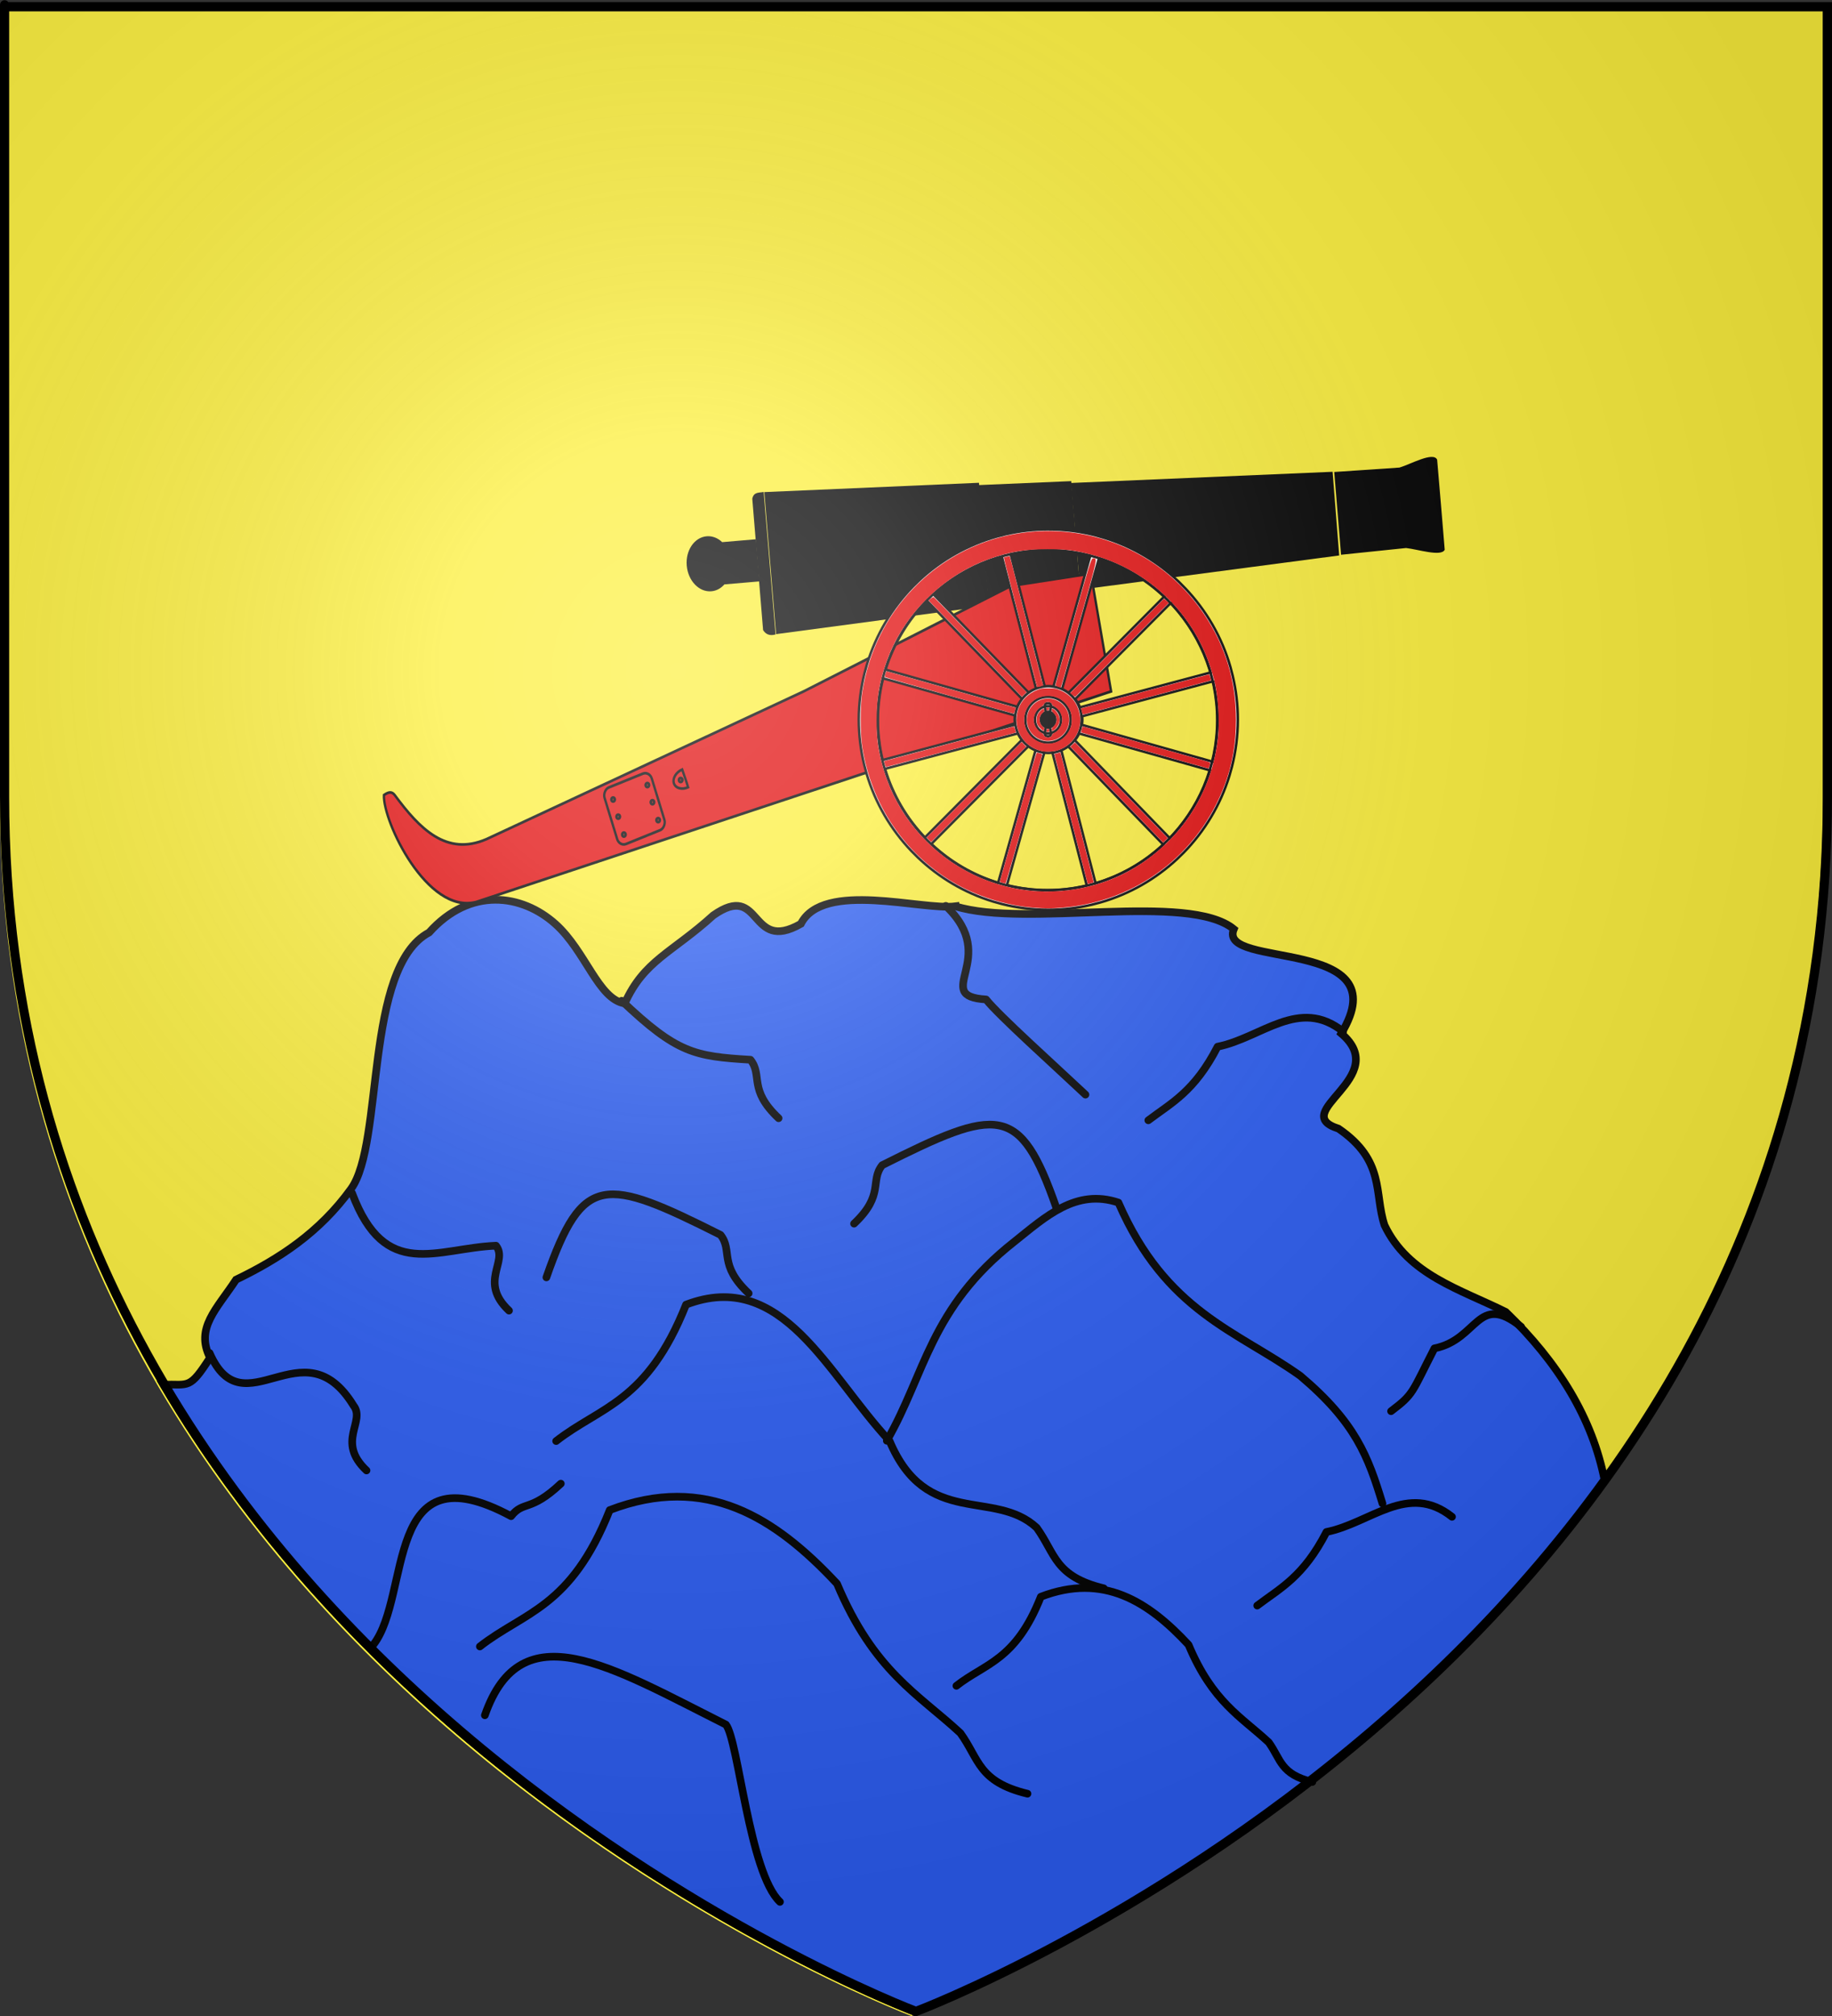
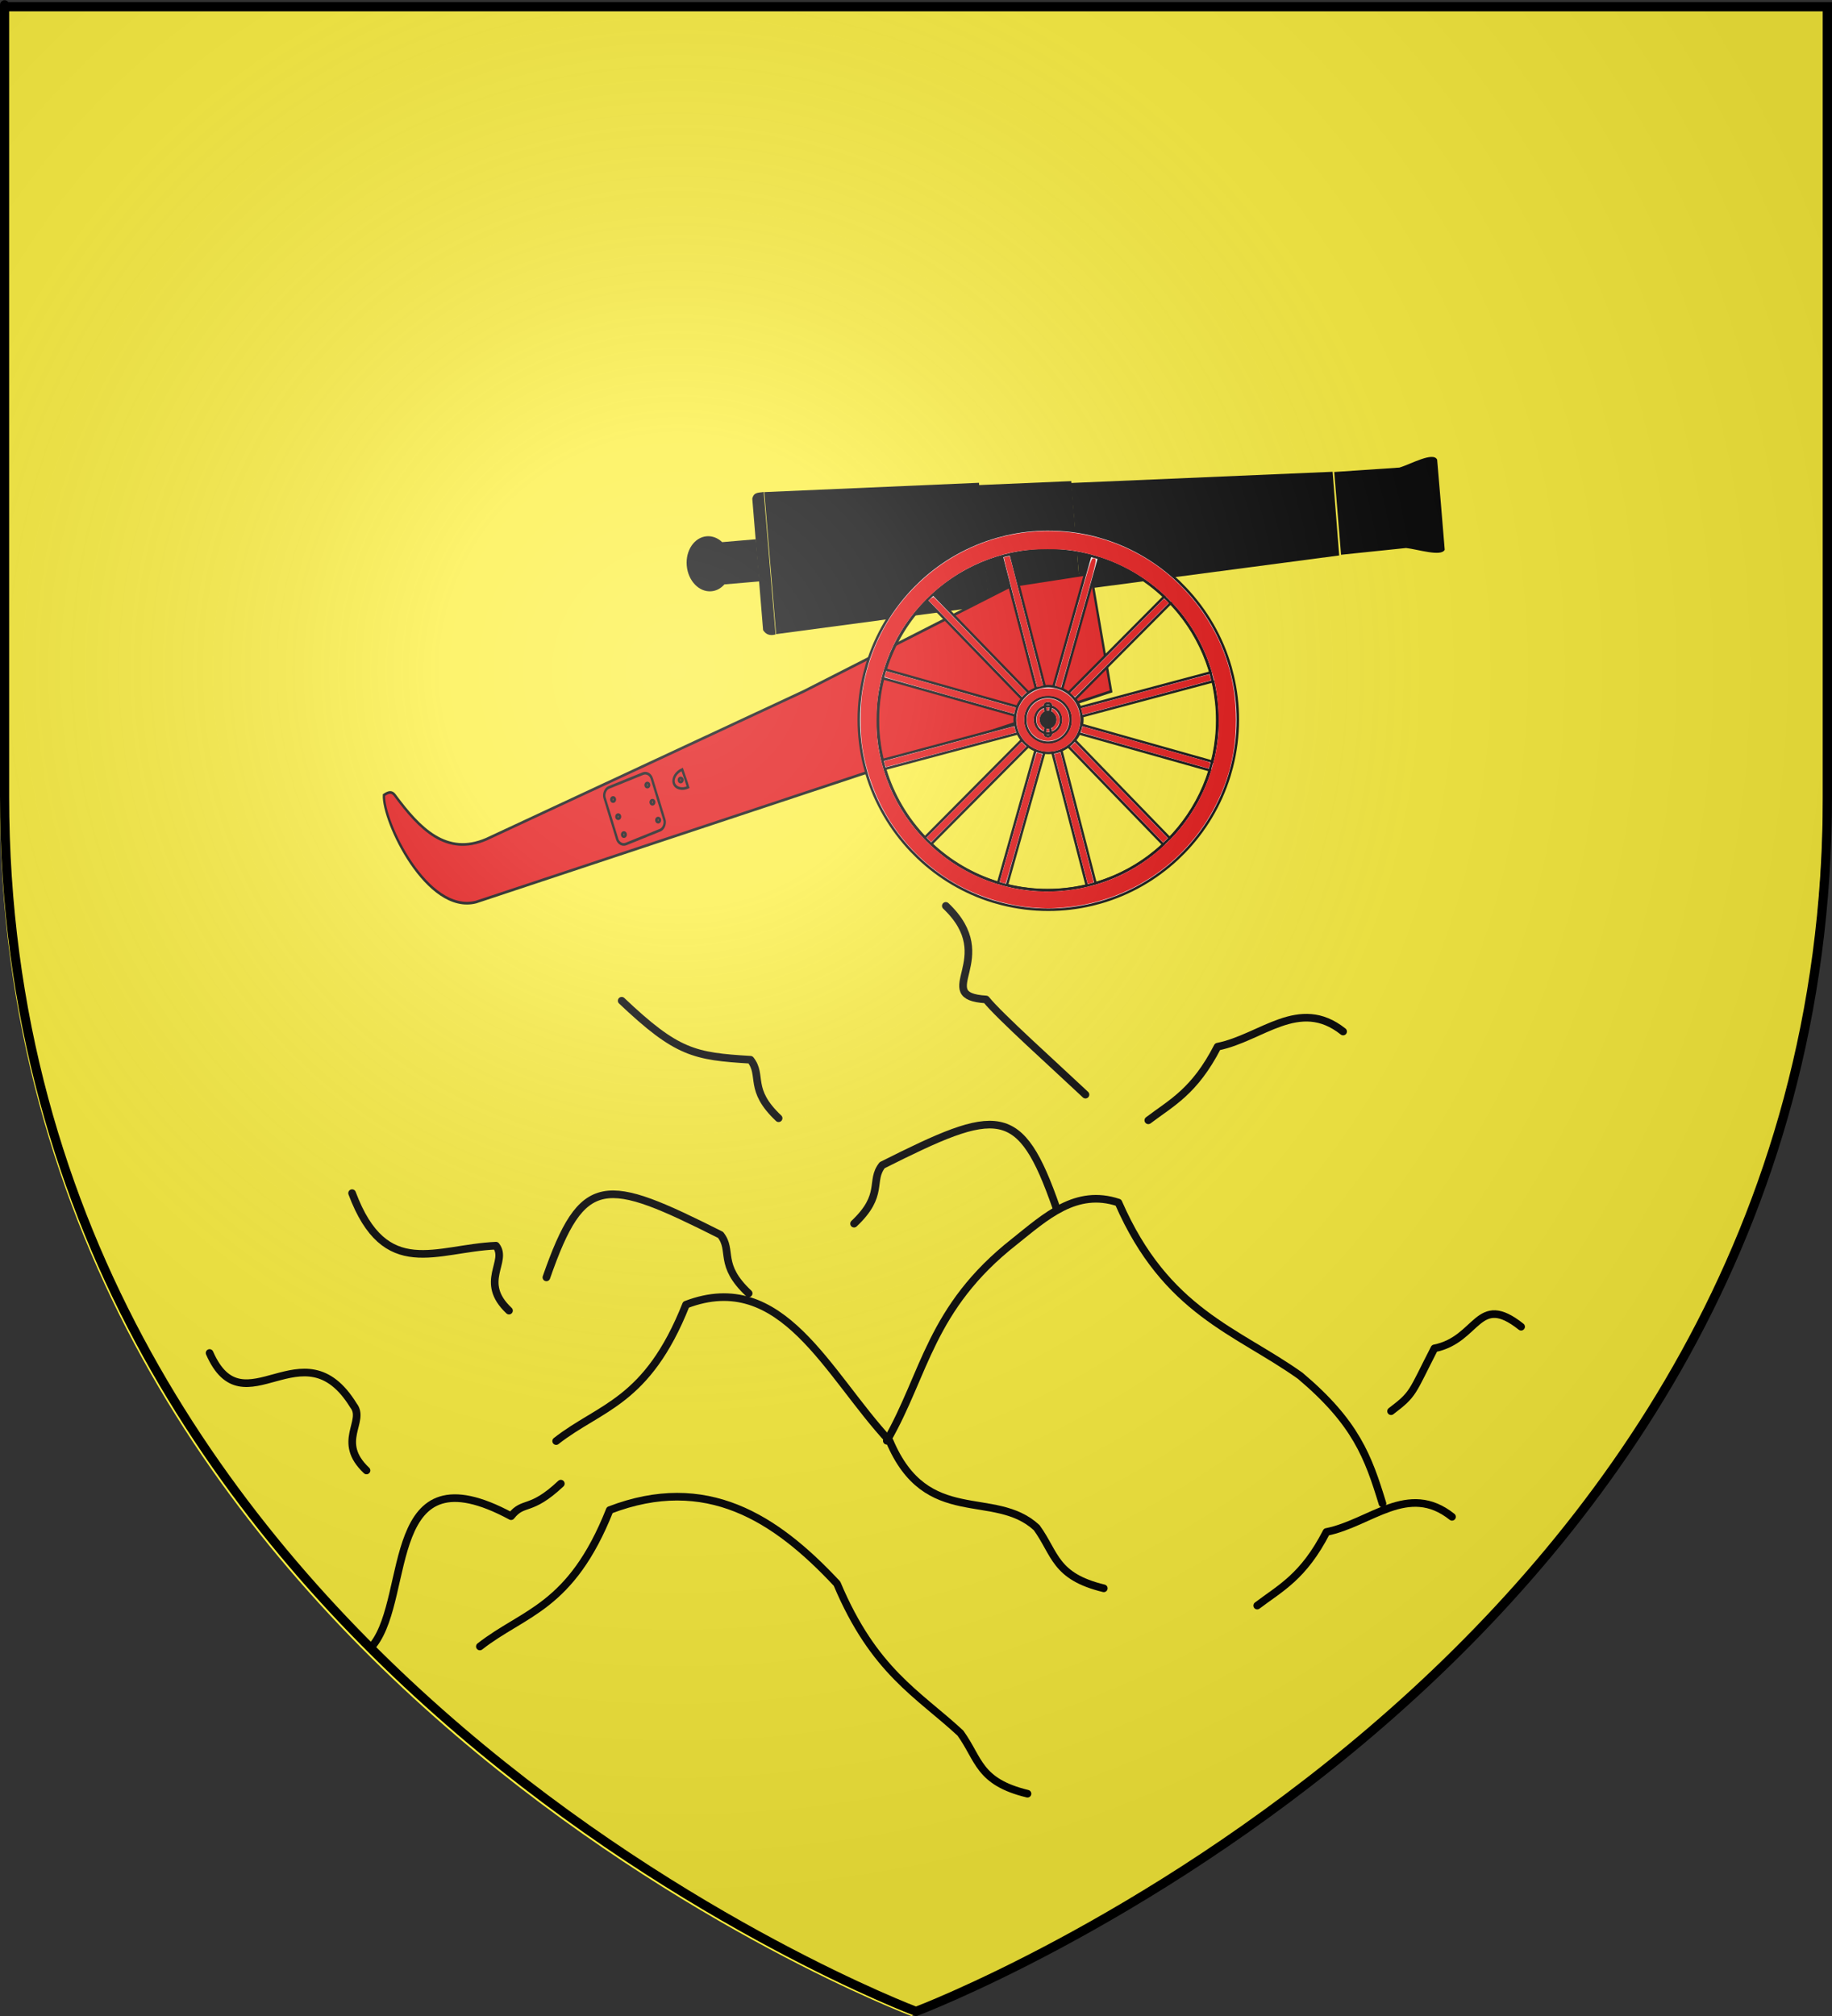
<svg xmlns="http://www.w3.org/2000/svg" xmlns:ns1="http://sodipodi.sourceforge.net/DTD/sodipodi-0.dtd" xmlns:ns2="http://www.inkscape.org/namespaces/inkscape" xmlns:xlink="http://www.w3.org/1999/xlink" height="660" width="600" version="1.0" id="svg2" ns1:version="0.32" ns2:version="0.47 r22583" ns1:docname="Blason_ville_fr_Montfort-sur-Argens_(83).svg" ns2:export-filename="/Users/olivier/Desktop/Blason Rouge/Blason_Vide_3D.png" ns2:export-xdpi="144" ns2:export-ydpi="144">
  <rect width="100%" height="100%" fill="#333333" stroke="none" />
  <ns1:namedview ns2:window-height="669" ns2:window-width="1152" ns2:pageshadow="2" ns2:pageopacity="0.0" guidetolerance="10.0" gridtolerance="10.0" objecttolerance="10.0" borderopacity="1.0" bordercolor="#666666" pagecolor="#ffffff" id="base" showgrid="false" height="660px" ns2:zoom="0.70710678" ns2:cx="639.37131" ns2:cy="213.80236" ns2:window-x="-4" ns2:window-y="-4" ns2:current-layer="layer4" ns2:window-maximized="1" />
  <desc id="desc4">Flag of Canton of Valais (Wallis)</desc>
  <defs id="defs6">
    <linearGradient id="linearGradient2893">
      <stop style="stop-color: white; stop-opacity: 0.314;" offset="0" id="stop2895" />
      <stop id="stop2897" offset="0.19" style="stop-color: white; stop-opacity: 0.251;" />
      <stop style="stop-color: rgb(107, 107, 107); stop-opacity: 0.125;" offset="0.6" id="stop2901" />
      <stop style="stop-color: black; stop-opacity: 0.125;" offset="1" id="stop2899" />
    </linearGradient>
    <radialGradient ns2:collect="always" xlink:href="#linearGradient2893" id="radialGradient3163" gradientUnits="userSpaceOnUse" gradientTransform="matrix(1.353, 0, 0, 1.349, -77.629, -85.747)" cx="221.445" cy="226.331" fx="221.445" fy="226.331" r="300" />
  </defs>
  <g ns2:groupmode="layer" id="layer3" ns2:label="Fond écu" style="display:inline" ns1:insensitive="true">
    <path id="path2855" style="fill:#fcef3c;fill-opacity:1;fill-rule:evenodd;stroke:none" d="M 298.5,660 C 298.5,660 597,547.68 597,262.228 597,-23.223 597,3.676 597,3.676 l -597,0 L 0,262.228 C 0,547.68 298.5,660 298.5,660 z" ns1:nodetypes="cccccc" />
  </g>
  <g ns2:groupmode="layer" id="layer4" ns2:label="Meubles">
-     <path d="m 312.914,296.706 c -10.958,1.403 -43.331,-8.509 -50.619,5.737 -17.159,9.824 -12.514,-14.085 -28.67,-2.787 -13.548,12.303 -22.69,14.747 -29.024,28.854 -8.647,-1.371 -12.755,-17.095 -22.669,-25.992 -10.986,-9.859 -27.964,-12.247 -41.402,2.77 -21.367,11.405 -14.721,69.016 -25.561,83.93 -10.346,14.319 -23.554,22.912 -37.656,29.719 -6.383,9.698 -13.415,15.851 -8.528,25.549 -6.725,10.465 -6.871,8.65 -15.315,8.795 C 139.042,598.271 299.781,658.75 299.781,658.75 c 0,0 137.389,-51.688 225.75,-174.062 -3.978,-20.343 -15.166,-38.625 -32.375,-55.188 -14.883,-7.415 -31.945,-12.105 -39.719,-28.406 -3.454,-10.531 0.314,-21.062 -15.062,-31.594 -16.906,-5.371 17.821,-16.763 0.915,-31.157 19.396,-32.094 -40.721,-20.895 -35.203,-34.171 -14.987,-12.249 -67.808,-0.243 -91.173,-7.466 z" style="fill:#2b5df2;fill-opacity:1;fill-rule:evenodd;stroke:#000000;stroke-width:2.5;stroke-linecap:butt;stroke-linejoin:miter;stroke-miterlimit:4;stroke-opacity:1;stroke-dasharray:none;display:inline" id="path2234" ns1:nodetypes="ccccsccccccccccccc" />
    <path d="m 290.437,471.678 c 12.575,-21.74 14.12,-43.48 41.826,-65.22 10.223,-8.172 20.146,-17.394 34.028,-12.76 15.619,35.828 38.685,41.867 59.549,56.713 18.208,15.36 22.241,26.466 26.939,41.826" style="fill:none;stroke:#000000;stroke-width:2.5;stroke-linecap:round;stroke-linejoin:round;stroke-miterlimit:4;stroke-opacity:1;stroke-dasharray:none;display:inline" id="path3206" />
    <path d="m 203.609,327.626 c 18.151,17.212 23.82,18.193 42.18,19.318 4.105,5.199 -0.829,9.689 9.216,19.141" style="fill:none;stroke:#000000;stroke-width:2.5;stroke-linecap:round;stroke-linejoin:round;stroke-miterlimit:4;stroke-opacity:1;stroke-dasharray:none;display:inline" id="path3214" />
    <path d="m 439.884,337.703 c -14.415,-11.454 -26.702,2.084 -41.117,4.962 -7.562,14.714 -15.124,18.368 -22.685,24.103" style="fill:none;stroke:#000000;stroke-width:2.5;stroke-linecap:round;stroke-linejoin:round;stroke-miterlimit:4;stroke-opacity:1;stroke-dasharray:none;display:inline" id="path3218" />
    <path d="m 157.16,539.025 c 14.474,-11.34 29.792,-12.547 42.535,-44.662 31.51,-12.059 54.181,2.397 74.436,24.103 12.087,28.743 26.553,36.079 40.408,48.915 6.215,8.616 5.83,15.924 21.976,19.85" style="fill:none;stroke:#000000;stroke-width:2.5;stroke-linecap:round;stroke-linejoin:round;stroke-miterlimit:4;stroke-opacity:1;stroke-dasharray:none;display:inline" id="path3216" />
    <path d="m 115.309,390.617 c 10.834,28.919 27.555,18.016 47.13,17.197 4.105,5.199 -5.778,11.81 4.266,21.262" style="fill:none;stroke:#000000;stroke-width:2.5;stroke-linecap:round;stroke-linejoin:round;stroke-miterlimit:4;stroke-opacity:1;stroke-dasharray:none;display:inline" id="path3214-1" ns1:nodetypes="ccc" />
    <path d="m 68.64,442.943 c 11.197,25.565 30.562,-9.8 47.13,17.197 4.105,5.199 -5.778,11.81 4.266,21.262" style="fill:none;stroke:#000000;stroke-width:2.5;stroke-linecap:round;stroke-linejoin:round;stroke-miterlimit:4;stroke-opacity:1;stroke-dasharray:none;display:inline" id="path3214-1-7" ns1:nodetypes="ccc" />
    <path d="m 182.145,471.779 c 14.474,-11.34 29.792,-12.547 42.535,-44.662 31.51,-12.059 46.403,22.903 66.658,44.609 12.087,28.743 34.332,15.573 48.186,28.409 6.215,8.616 5.83,15.924 21.976,19.85" style="fill:none;stroke:#000000;stroke-width:2.5;stroke-linecap:round;stroke-linejoin:round;stroke-miterlimit:4;stroke-opacity:1;stroke-dasharray:none;display:inline" id="path3216-4" ns1:nodetypes="ccccc" />
    <path d="m 178.949,418.194 c 11.921,-34.181 19.121,-32.948 57.03,-13.916 4.105,5.199 -0.829,9.689 9.216,19.141" style="fill:none;stroke:#000000;stroke-width:2.5;stroke-linecap:round;stroke-linejoin:round;stroke-miterlimit:4;stroke-opacity:1;stroke-dasharray:none;display:inline" id="path3214-0" ns1:nodetypes="ccc" />
    <path d="m 345.957,395.378 c -11.921,-34.181 -19.121,-32.948 -57.03,-13.916 -4.105,5.199 0.829,9.689 -9.216,19.141" style="fill:none;stroke:#000000;stroke-width:2.5;stroke-linecap:round;stroke-linejoin:round;stroke-miterlimit:4;stroke-opacity:1;stroke-dasharray:none;display:inline" id="path3214-0-9" ns1:nodetypes="ccc" />
    <path d="m 309.764,296.571 c 18.151,17.212 -5.171,29.506 13.189,30.632 4.105,5.199 22.506,21.709 32.55,31.162" style="fill:none;stroke:#000000;stroke-width:2.5;stroke-linecap:round;stroke-linejoin:round;stroke-miterlimit:4;stroke-opacity:1;stroke-dasharray:none;display:inline" id="path3214-4" ns1:nodetypes="ccc" />
    <path d="m 475.55,496.573 c -14.415,-11.454 -26.702,2.084 -41.117,4.962 -7.562,14.714 -15.124,18.368 -22.685,24.103" style="fill:none;stroke:#000000;stroke-width:2.5;stroke-linecap:round;stroke-linejoin:round;stroke-miterlimit:4;stroke-opacity:1;stroke-dasharray:none;display:inline" id="path3218-8" />
    <path d="m 498.178,434.347 c -14.415,-11.454 -13.975,4.205 -28.389,7.084 -7.562,14.714 -6.638,14.833 -14.2,20.568" style="fill:none;stroke:#000000;stroke-width:2.5;stroke-linecap:round;stroke-linejoin:round;stroke-miterlimit:4;stroke-opacity:1;stroke-dasharray:none;display:inline" id="path3218-8-8" ns1:nodetypes="ccc" />
-     <path d="m 313.231,551.906 c 9.409,-7.404 19.366,-8.193 27.649,-29.162 20.482,-7.874 35.22,1.565 48.386,15.738 7.857,18.768 17.261,23.558 26.267,31.939 4.04,5.626 3.79,10.398 14.285,12.961" style="fill:none;stroke:#000000;stroke-width:2.5;stroke-linecap:round;stroke-linejoin:round;stroke-miterlimit:4;stroke-opacity:1;stroke-dasharray:none;display:inline" id="path3216-2" />
-     <path d="m 158.796,561.548 c 11.921,-34.181 41.042,-15.978 78.95,3.054 4.105,5.199 7.657,48.579 17.701,58.032" style="fill:none;stroke:#000000;stroke-width:2.5;stroke-linecap:round;stroke-linejoin:round;stroke-miterlimit:4;stroke-opacity:1;stroke-dasharray:none;display:inline" id="path3214-0-4" ns1:nodetypes="ccc" />
    <path d="m 122.38,538.316 c 12.408,-16.231 3.08,-64.542 45.009,-41.945 4.105,-5.199 6.242,-1.203 16.287,-10.655" style="fill:none;stroke:#000000;stroke-width:2.5;stroke-linecap:round;stroke-linejoin:round;stroke-miterlimit:4;stroke-opacity:1;stroke-dasharray:none;display:inline" id="path3214-1-7-5" ns1:nodetypes="ccc" />
    <g style="fill:#000000;fill-opacity:1;stroke:#313131;stroke-width:2.174;stroke-miterlimit:4;stroke-opacity:0;stroke-dasharray:none;display:inline" transform="matrix(-1.202,0.103,0.103,1.202,1275.961,-1012.713)" id="g4119">
      <path d="m 775.949,904.529 0.152,22.776 70.849,3.241 0.028,-29.055 -71.029,3.038 10e-6,0 z" id="path5286-1" style="fill:#000000;fill-opacity:1;stroke:#313131;stroke-width:2.174;stroke-linecap:butt;stroke-linejoin:miter;stroke-miterlimit:4;stroke-opacity:0;stroke-dasharray:none;display:inline" />
      <path d="m 775.505,904.624 c -5.913,0.105 -11.827,0.211 -17.74,0.316 -3.012,-0.603 -9.535,-3.613 -10.376,-1.264 0,8.214 -10e-6,16.429 0.038,24.538 1.109,1.869 7.231,-0.743 10.414,-1.37 5.913,0.105 11.827,0.211 17.74,0.316" id="path4134-9" style="fill:#000000;fill-opacity:1;stroke:#313131;stroke-width:2.174;stroke-linecap:butt;stroke-linejoin:miter;stroke-miterlimit:4;stroke-opacity:0;stroke-dasharray:none;display:inline" />
-       <path d="m 746.755,905.137 0.032,21.673" id="path5286-1-7" style="fill:#000000;fill-opacity:1;stroke:#313131;stroke-width:2.174;stroke-linecap:butt;stroke-linejoin:miter;stroke-miterlimit:4;stroke-opacity:0;stroke-dasharray:none;display:inline" />
      <path d="m 872.099,932.11 0,-32.19 -25.242,1.078 0.114,30.321 25.127,0.791 0,0 z" id="path3288-4" style="fill:#000000;fill-opacity:1;stroke:#313131;stroke-width:2.174;stroke-linecap:butt;stroke-linejoin:miter;stroke-miterlimit:4;stroke-opacity:0;stroke-dasharray:none;display:inline" />
      <path d="m 930.233,935.527 -58.253,-2.756 -0.125,-33.463 9e-5,0 58.274,-2.459 0.105,38.678 -10e-6,0 z" id="path5286-1-0" style="fill:#000000;fill-opacity:1;stroke:#313131;stroke-width:2.174;stroke-linecap:butt;stroke-linejoin:miter;stroke-miterlimit:4;stroke-opacity:0;stroke-dasharray:none;display:inline" />
      <path d="m 773.736,926.667 c -0.009,-7.448 -0.018,-14.895 -0.027,-22.343" id="path4160" style="fill:#000000;fill-opacity:1;stroke:#313131;stroke-width:2.174;stroke-linecap:butt;stroke-linejoin:miter;stroke-miterlimit:4;stroke-opacity:0;stroke-dasharray:none;display:inline" />
      <path d="m 933.657,934.137 -0.12,-35.763 c -0.554,-1.928 -2.09,-1.407 -3.242,-1.582 l 0.092,38.811 c 1.641,0.305 2.666,-0.278 3.27,-1.467 l -6e-5,0 z" id="path3249-7" style="fill:#000000;fill-opacity:1;stroke:#313131;stroke-width:2.174;stroke-linecap:butt;stroke-linejoin:miter;stroke-miterlimit:4;stroke-opacity:0;stroke-dasharray:none;display:inline" />
      <path d="m 946.753,907.457 c -1.568,0 -2.995,0.732 -4.069,1.948 l -9.192,0 0,11.475 9.573,0 c 1.022,0.983 2.295,1.558 3.689,1.558 3.337,0 6.06,-3.366 6.06,-7.508 0,-4.143 -2.723,-7.473 -6.06,-7.473 z" id="rect3276" style="fill:#000000;fill-opacity:1;stroke:#313131;stroke-width:2.174;stroke-miterlimit:4;stroke-opacity:0;stroke-dasharray:none" />
    </g>
    <g transform="matrix(-0.919,0,0,1.058,1130.108,-787.831)" id="g4350" style="fill:#e20909;fill-opacity:1;stroke-width:0.832;stroke-miterlimit:4;stroke-dasharray:none;display:inline">
      <path d="m 840.955,922.106 -7.218,36.481 226.324,65.176 c 17.456,3.883 33.264,-25.011 32.828,-33.101 -1.548,-0.917 -2.78,-1.242 -3.865,0.029 -8.935,10.47 -18.392,18.932 -32.616,13.64 l -113.129,-45.762 -73.879,-32.644 -28.444,-3.819 z" id="path4129" style="fill:#e20909;fill-opacity:1;stroke:#000000;stroke-width:0.832;stroke-linecap:butt;stroke-linejoin:miter;stroke-miterlimit:4;stroke-opacity:1;stroke-dasharray:none" />
      <g transform="translate(0.506,-0.169)" id="g4337" style="fill:#e20909;fill-opacity:1;stroke-width:0.832;stroke-miterlimit:4;stroke-dasharray:none">
        <rect width="17.868" height="18.543" rx="2.488" ry="2.488" x="1268.027" y="596.386" transform="matrix(0.943,0.332,-0.332,0.943,0,0)" id="rect4233" style="fill:#e20909;fill-opacity:1;stroke:#000000;stroke-width:0.832;stroke-miterlimit:4;stroke-opacity:1;stroke-dasharray:none" />
        <path d="m 997.67,950.207 a 0.477,0.715 0 1 1 -0.954,0 0.477,0.715 0 1 1 0.954,0 z" transform="matrix(1.23,0,0,0.945,-228.041,89.795)" id="path4235" style="fill:#e20909;fill-opacity:1;stroke:#000000;stroke-width:0.771;stroke-miterlimit:4;stroke-opacity:1;stroke-dasharray:none" />
-         <path d="m 997.67,950.207 a 0.477,0.715 0 1 1 -0.954,0 0.477,0.715 0 1 1 0.954,0 z" transform="matrix(1.23,0,0,0.945,-229.859,95.099)" id="path4235-0" style="fill:#e20909;fill-opacity:1;stroke:#000000;stroke-width:0.771;stroke-miterlimit:4;stroke-opacity:1;stroke-dasharray:none;display:inline" />
+         <path d="m 997.67,950.207 a 0.477,0.715 0 1 1 -0.954,0 0.477,0.715 0 1 1 0.954,0 " transform="matrix(1.23,0,0,0.945,-229.859,95.099)" id="path4235-0" style="fill:#e20909;fill-opacity:1;stroke:#000000;stroke-width:0.771;stroke-miterlimit:4;stroke-opacity:1;stroke-dasharray:none;display:inline" />
        <path d="m 997.67,950.207 a 0.477,0.715 0 1 1 -0.954,0 0.477,0.715 0 1 1 0.954,0 z" transform="matrix(1.23,0,0,0.945,-231.885,100.642)" id="path4235-4" style="fill:#e20909;fill-opacity:1;stroke:#000000;stroke-width:0.771;stroke-miterlimit:4;stroke-opacity:1;stroke-dasharray:none;display:inline" />
        <path d="m 997.67,950.207 a 0.477,0.715 0 1 1 -0.954,0 0.477,0.715 0 1 1 0.954,0 z" transform="matrix(1.23,0,0,0.945,-215.839,94.265)" id="path4235-8" style="fill:#e20909;fill-opacity:1;stroke:#000000;stroke-width:0.771;stroke-miterlimit:4;stroke-opacity:1;stroke-dasharray:none;display:inline" />
        <path d="m 997.67,950.207 a 0.477,0.715 0 1 1 -0.954,0 0.477,0.715 0 1 1 0.954,0 z" transform="matrix(1.23,0,0,0.945,-217.656,99.569)" id="path4235-0-8" style="fill:#e20909;fill-opacity:1;stroke:#000000;stroke-width:0.771;stroke-miterlimit:4;stroke-opacity:1;stroke-dasharray:none;display:inline" />
        <path d="m 997.67,950.207 a 0.477,0.715 0 1 1 -0.954,0 0.477,0.715 0 1 1 0.954,0 z" transform="matrix(1.23,0,0,0.945,-219.683,105.112)" id="path4235-4-2" style="fill:#e20909;fill-opacity:1;stroke:#000000;stroke-width:0.771;stroke-miterlimit:4;stroke-opacity:1;stroke-dasharray:none;display:inline" />
      </g>
      <g transform="matrix(0.998,0.061,-0.061,0.998,61.932,-58.355)" id="g4346" style="fill:#e20909;fill-opacity:1;stroke-width:0.832;stroke-miterlimit:4;stroke-dasharray:none">
        <path d="m 989.798,986.992 c -0.49,1.552 -2.715,2.233 -4.97,1.519 0.519,-1.91 1.154,-3.734 1.775,-5.622 2.255,0.713 3.685,2.55 3.195,4.102 l 0,0 z" id="path4305" style="fill:#e20909;fill-opacity:1;stroke:#000000;stroke-width:0.832;stroke-miterlimit:4;stroke-opacity:1;stroke-dasharray:none" />
        <path d="m 997.67,950.207 a 0.477,0.715 0 1 1 -0.954,0 0.477,0.715 0 1 1 0.954,0 z" transform="matrix(1.23,0,0,0.945,-239.212,88.153)" id="path4235-0-8-4" style="fill:#e20909;fill-opacity:1;stroke:#000000;stroke-width:0.771;stroke-miterlimit:4;stroke-opacity:1;stroke-dasharray:none;display:inline" />
      </g>
    </g>
    <path d="m 343.327,227.69 c 4.444,0 8.048,3.483 8.048,7.777 0,4.294 -3.604,7.777 -8.048,7.777 -4.444,0 -8.048,-3.483 -8.048,-7.777 0,-4.294 3.604,-7.777 8.048,-7.777 z m -0.091,2.906 c -2.922,0 -5.284,2.223 -5.284,4.96 0,2.736 2.362,4.96 5.284,4.96 2.922,0 5.315,-2.223 5.315,-4.96 0,-2.736 -2.392,-4.96 -5.315,-4.96 z m 0.096,-57.271 c 5.392,0 10.611,0.684 15.6,1.981 l 2.859,0.828 c 9.209,2.874 17.485,7.839 24.302,14.346 l 2.107,2.132 c 6.838,7.182 11.993,15.997 14.797,25.807 l 0.752,2.909 c 1.074,4.588 1.655,9.355 1.655,14.27 0,5.364 -0.684,10.559 -1.956,15.524 l -0.803,2.859 c -2.946,9.569 -8.137,18.148 -14.947,25.13 l -2.157,2.107 c -7.044,6.557 -15.609,11.495 -25.105,14.22 l -2.884,0.752 c -4.57,1.075 -9.323,1.655 -14.22,1.655 -5.275,0 -10.383,-0.664 -15.273,-1.906 l -2.884,-0.803 c -9.317,-2.854 -17.691,-7.859 -24.578,-14.421 l -2.107,-2.107 c -6.732,-7.056 -11.831,-15.693 -14.672,-25.305 l -0.777,-2.884 c -1.159,-4.754 -1.781,-9.71 -1.781,-14.822 0,-5.256 0.658,-10.347 1.881,-15.223 l 0.803,-2.884 c 2.942,-9.717 8.185,-18.44 15.098,-25.506 l 2.132,-2.082 c 7.083,-6.582 15.704,-11.511 25.255,-14.22 l 2.884,-0.752 c 4.508,-1.045 9.195,-1.605 14.019,-1.605 z m -0.201,6.847 c -4.162,0 -8.213,0.463 -12.113,1.329 l 11.16,43.287 c 0.406,-0.044 0.811,-0.075 1.229,-0.075 0.54,0 1.061,0.053 1.58,0.125 l 12.088,-42.886 c -4.459,-1.151 -9.126,-1.781 -13.944,-1.781 l 0,-5e-5 z m -14.998,2.082 c -8.44,2.36 -16.09,6.633 -22.396,12.364 l 31.174,32.152 c 0.736,-0.518 1.553,-0.947 2.408,-1.279 l -11.185,-43.237 z m 31.801,0.502 -12.088,42.861 c 0.752,0.322 1.453,0.734 2.107,1.204 l 31.324,-31.5 c -6.009,-5.664 -13.277,-10.012 -21.343,-12.565 z m -56.329,13.919 c -6.178,6.245 -10.891,13.948 -13.568,22.547 l 43.137,12.139 c 0.402,-0.93 0.917,-1.781 1.555,-2.558 l -31.124,-32.127 z m 79.803,0.752 -31.274,31.45 c 0.653,0.813 1.184,1.708 1.58,2.683 l 42.786,-11.411 c -2.523,-8.621 -7.057,-16.391 -13.092,-22.722 z m -94.174,24.653 c -1.11,4.382 -1.705,8.966 -1.705,13.693 0,4.494 0.549,8.856 1.555,13.041 l 43.363,-11.562 c -0.091,-0.557 -0.15,-1.123 -0.15,-1.705 0,-0.453 0.045,-0.891 0.1,-1.329 L 289.235,222.079 z m 108.043,0.978 -42.836,11.436 c 0.035,0.348 0.05,0.697 0.05,1.053 0,0.599 -0.055,1.183 -0.15,1.756 l 42.736,12.038 c 1.09,-4.345 1.68,-8.885 1.68,-13.568 0,-4.378 -0.523,-8.63 -1.48,-12.715 l 4.4e-4,0 z m -54.021,4.514 c -0.118,0 -0.234,0.02 -0.351,0.025 l -2.884,0.702 c -0.366,0.167 -0.72,0.332 -1.053,0.552 l -2.157,2.107 c -0.268,0.387 -0.482,0.796 -0.677,1.229 l -0.677,2.884 c -0.008,0.109 -0.025,0.216 -0.025,0.326 0,0.348 0.031,0.692 0.075,1.028 l 0.953,2.834 c 0.142,0.25 0.284,0.496 0.451,0.727 l 2.182,2.031 c 0.29,0.183 0.589,0.357 0.903,0.502 l 2.909,0.702 c 0.117,0.004 0.233,0 0.351,0 0.203,0 0.403,-0.011 0.602,-0.025 l 2.884,-0.777 c 0.264,-0.131 0.507,-0.292 0.752,-0.451 l 2.157,-2.057 c 0.158,-0.224 0.292,-0.461 0.426,-0.702 l 0.928,-2.834 c 0.04,-0.32 0.075,-0.647 0.075,-0.978 0,-0.008 0,-0.017 0,-0.025 l -0.602,-2.934 c -0.18,-0.437 -0.375,-0.861 -0.627,-1.254 l -2.082,-2.157 c -0.248,-0.177 -0.484,-0.329 -0.752,-0.476 l -2.834,-0.903 c -0.304,-0.036 -0.614,-0.075 -0.928,-0.075 l -5.6e-4,-8e-5 z m -9.906,12.54 -43.488,11.587 c 2.546,8.53 7.078,16.198 13.066,22.471 l 31.751,-31.951 c -0.527,-0.65 -0.966,-1.348 -1.329,-2.107 z m 20.089,0.025 c -0.382,0.794 -0.845,1.533 -1.404,2.207 l 31.074,32.052 c 5.986,-6.194 10.559,-13.759 13.167,-22.195 l -42.836,-12.063 z m -16.603,4.138 -31.801,32.002 c 6.14,5.782 13.596,10.193 21.869,12.715 l 12.264,-43.463 c -0.827,-0.333 -1.62,-0.745 -2.332,-1.254 l 0,-3e-5 z m 12.991,0.075 c -0.7,0.487 -1.45,0.884 -2.257,1.204 l 11.236,43.588 c 8.384,-2.461 15.938,-6.845 22.17,-12.64 l -31.149,-32.152 z m -7.775,1.906 -12.264,43.513 c 4.276,1.054 8.74,1.63 13.342,1.63 4.405,0 8.681,-0.536 12.791,-1.505 l -11.261,-43.613 c -0.414,0.046 -0.827,0.075 -1.254,0.075 -0.462,0 -0.907,-0.047 -1.354,-0.1 l 0,-4e-5 z" id="path5253" style="fill:#ffffff;fill-opacity:1;fill-rule:evenodd;stroke:#000000;stroke-width:0.803;stroke-miterlimit:4;stroke-opacity:1;stroke-dasharray:none;display:inline" />
    <path d="m 343.031,180.096 c -30.712,0 -55.616,24.914 -55.616,55.663 0,30.75 24.904,55.688 55.616,55.688 30.712,0 55.616,-24.939 55.616,-55.688 0,-30.749 -24.904,-55.663 -55.616,-55.663 z" id="path3244" style="fill:none;stroke:#000000;stroke-width:0.82;stroke-miterlimit:4;stroke-opacity:1;stroke-dasharray:none;display:inline" />
    <path d="m 332.423,235.674 a 10.916,10.916 0 0 0 21.831,0 10.916,10.916 0 1 0 -21.831,0 z" id="path3269" style="fill:#ffffff;fill-opacity:1;fill-rule:evenodd;stroke:#000000;stroke-width:0.816;stroke-miterlimit:4;stroke-opacity:1;stroke-dasharray:none;display:inline" />
    <path d="m 335.816,235.624 a 7.412,7.412 0 1 0 14.823,0 7.412,7.412 0 1 0 -14.823,0 z" id="path3269-1" style="fill:none;stroke:#000000;stroke-width:0.803;stroke-miterlimit:4;stroke-opacity:1;stroke-dasharray:none;display:inline" />
    <path d="m 338.954,235.624 a 4.273,4.464 0 1 0 8.546,0 4.273,4.464 0 1 0 -8.546,0 z" id="path3269-1-7" style="fill:none;stroke:#000000;stroke-width:0.803;stroke-miterlimit:4;stroke-opacity:1;stroke-dasharray:none;display:inline" />
    <path d="m 340.723,235.6 a 2.538,2.73 0 0 0 5.077,0 2.538,2.73 0 1 0 -5.077,0 z" id="path3269-1-7-4" style="fill:#000000;stroke:#000000;stroke-width:0.484;stroke-miterlimit:4;stroke-opacity:1;stroke-dasharray:none;display:inline" />
    <path d="m 342.875,235.561 c 0,2.984 -1.762,5.46 0.348,5.46 2.11,0 0.253,-2.403 0.253,-5.387 0,-2.984 1.858,-5.42 -0.253,-5.42 -2.11,0 -0.348,2.363 -0.348,5.347 z" id="path4124" style="fill:none;stroke:#000000;stroke-width:0.805;stroke-miterlimit:4;stroke-opacity:1;display:inline" />
    <path style="fill:#e20909;fill-opacity:1;fill-rule:evenodd;stroke:#313131;stroke-width:0.29;stroke-linecap:butt;stroke-linejoin:miter;stroke-miterlimit:4;stroke-opacity:0;stroke-dasharray:none;display:inline" d="m 338.185,297.11 c -8.82,-0.679 -18.534,-3.781 -26.195,-8.366 -15.996,-9.573 -26.617,-25.436 -29.587,-44.19 -0.692,-4.368 -0.691,-13.522 8.7e-4,-17.912 2.07,-13.123 7.682,-24.583 16.563,-33.818 27.383,-28.476 73.787,-24.292 95.619,8.622 6.826,10.29 10.194,21.58 10.194,34.163 0,7.822 -1.165,14.623 -3.643,21.261 -8.514,22.813 -28.954,38.296 -53.149,40.261 -4.347,0.353 -4.969,0.352 -9.804,-0.02 l 0,-2e-5 z m 12.027,-5.702 c 12.357,-1.619 22.968,-6.776 32.043,-15.571 9.275,-8.989 15.116,-20.954 16.617,-34.042 0.666,-5.805 0.022,-14.989 -1.386,-19.766 -0.23,-0.779 -0.66,-2.252 -0.956,-3.273 -0.296,-1.02 -1.099,-3.177 -1.785,-4.793 -6.793,-16.008 -20.679,-28.027 -37.482,-32.444 -5.229,-1.374 -8.127,-1.725 -14.224,-1.721 -7.544,0.005 -12.58,0.866 -19.326,3.306 -15.097,5.459 -27.815,18.168 -33.275,33.25 -2.389,6.6 -3.345,12.145 -3.345,19.409 0,5.58 0.355,8.654 1.56,13.527 6.827,27.589 33.446,45.802 61.558,42.118 l 0,0 z" id="path3688" />
    <path style="fill:#e20909;fill-opacity:1;fill-rule:evenodd;stroke:#313131;stroke-width:0.29;stroke-linecap:butt;stroke-linejoin:miter;stroke-miterlimit:4;stroke-opacity:0;stroke-dasharray:none;display:inline" d="m 351.253,227.54 -0.753,-0.626 15.286,-15.352 c 8.407,-8.444 15.322,-15.417 15.365,-15.495 0.043,-0.078 0.428,0.186 0.855,0.587 l 0.776,0.729 -15.233,15.326 c -8.378,8.429 -15.303,15.356 -15.388,15.392 -0.085,0.036 -0.494,-0.215 -0.908,-0.56 z" id="path3690" />
    <path style="fill:#e20909;fill-opacity:1;fill-rule:evenodd;stroke:#313131;stroke-width:0.29;stroke-linecap:butt;stroke-linejoin:miter;stroke-miterlimit:4;stroke-opacity:0;stroke-dasharray:none;display:inline" d="m 346.363,224.777 c -0.383,-0.154 -0.691,-0.389 -0.684,-0.522 0.006,-0.133 2.626,-9.495 5.822,-20.805 4.992,-17.666 5.894,-20.574 6.405,-20.642 1.592,-0.212 1.611,-0.303 -4.043,19.743 -6.777,24.026 -6.344,22.548 -6.594,22.525 -0.115,-0.011 -0.523,-0.145 -0.906,-0.299 z" id="path3692" />
    <path style="fill:#e20909;fill-opacity:1;fill-rule:evenodd;stroke:#313131;stroke-width:0.29;stroke-linecap:butt;stroke-linejoin:miter;stroke-miterlimit:4;stroke-opacity:0;stroke-dasharray:none;display:inline" d="m 334.167,203.684 c -3.002,-11.606 -5.425,-21.137 -5.383,-21.178 0.042,-0.042 0.485,-0.158 0.986,-0.258 l 0.911,-0.182 5.443,21.128 c 5.766,22.383 5.603,21.495 3.971,21.57 -0.365,0.017 -1.681,-4.66 -5.928,-21.081 l 0,0 z" id="path3694" />
    <path style="fill:#e20909;fill-opacity:1;fill-rule:evenodd;stroke:#313131;stroke-width:0.29;stroke-linecap:butt;stroke-linejoin:miter;stroke-miterlimit:4;stroke-opacity:0;stroke-dasharray:none;display:inline" d="m 319.403,212.347 -15.287,-15.785 0.723,-0.586 c 0.398,-0.322 0.824,-0.546 0.946,-0.498 0.122,0.048 5.338,5.375 11.591,11.838 6.252,6.463 13.051,13.454 15.108,15.537 l 3.74,3.787 -0.767,0.746 -0.767,0.746 -15.287,-15.785 z" id="path3696" />
    <path style="fill:#e20909;fill-opacity:1;fill-rule:evenodd;stroke:#313131;stroke-width:0.145;stroke-linecap:butt;stroke-linejoin:miter;stroke-miterlimit:4;stroke-opacity:0;stroke-dasharray:none;display:inline" d="m 310.714,227.681 c -11.522,-3.25 -20.949,-5.974 -20.949,-6.053 0,-0.484 0.466,-1.924 0.606,-1.872 0.092,0.034 9.629,2.724 21.194,5.977 11.565,3.253 21.047,5.932 21.071,5.954 0.025,0.022 -0.074,0.466 -0.219,0.987 -0.186,0.668 -0.336,0.943 -0.509,0.932 -0.135,-0.009 -9.672,-2.675 -21.195,-5.925 z" id="path3700" />
    <path style="fill:#e20909;fill-opacity:1;fill-rule:evenodd;stroke:#313131;stroke-width:0.145;stroke-linecap:butt;stroke-linejoin:miter;stroke-miterlimit:4;stroke-opacity:0;stroke-dasharray:none;display:inline" d="m 289.773,250.151 c -0.145,-0.518 -0.241,-0.96 -0.214,-0.984 0.028,-0.023 9.513,-2.56 21.077,-5.638 11.565,-3.078 21.132,-5.626 21.261,-5.663 0.172,-0.05 0.317,0.197 0.549,0.936 0.277,0.885 0.286,1.012 0.075,1.076 -1.084,0.327 -42.137,11.215 -42.288,11.215 -0.108,0 -0.315,-0.422 -0.46,-0.942 z" id="path3702" />
    <path style="fill:#e20909;fill-opacity:1;fill-rule:evenodd;stroke:#313131;stroke-width:0.145;stroke-linecap:butt;stroke-linejoin:miter;stroke-miterlimit:4;stroke-opacity:0;stroke-dasharray:none;display:inline" d="m 304.193,274.942 -0.715,-0.736 15.561,-15.646 15.561,-15.646 0.738,0.762 0.738,0.762 -15.486,15.58 c -8.517,8.569 -15.53,15.598 -15.585,15.62 -0.054,0.022 -0.42,-0.291 -0.813,-0.696 l 0,0 z" id="path3704" />
    <path style="fill:#e20909;fill-opacity:1;fill-rule:evenodd;stroke:#313131;stroke-width:0.145;stroke-linecap:butt;stroke-linejoin:miter;stroke-miterlimit:4;stroke-opacity:0;stroke-dasharray:none;display:inline" d="m 328.292,289.014 c -0.528,-0.138 -0.872,-0.306 -0.833,-0.409 0.036,-0.096 2.736,-9.654 6,-21.24 4.853,-17.224 5.978,-21.049 6.167,-20.975 0.128,0.05 0.562,0.171 0.966,0.269 0.481,0.116 0.732,0.259 0.728,0.412 -0.015,0.523 -11.833,42.11 -11.976,42.143 -0.085,0.019 -0.559,-0.07 -1.053,-0.2 z" id="path3706" />
    <path style="fill:#e20909;fill-opacity:1;fill-rule:evenodd;stroke:#313131;stroke-width:0.145;stroke-linecap:butt;stroke-linejoin:miter;stroke-miterlimit:4;stroke-opacity:0;stroke-dasharray:none;display:inline" d="m 350.792,268.268 c -2.998,-11.615 -5.449,-21.205 -5.448,-21.311 0.002,-0.106 0.133,-0.193 0.292,-0.193 0.159,0 0.588,-0.105 0.952,-0.234 0.364,-0.128 0.68,-0.215 0.702,-0.193 0.078,0.079 10.889,42.141 10.889,42.367 0,0.126 -0.191,0.272 -0.425,0.324 -0.234,0.052 -0.67,0.154 -0.968,0.227 l -0.543,0.132 -5.45,-21.118 0,0 z" id="path3708" />
    <path style="fill:#e20909;fill-opacity:1;fill-rule:evenodd;stroke:#313131;stroke-width:0.145;stroke-linecap:butt;stroke-linejoin:miter;stroke-miterlimit:4;stroke-opacity:0;stroke-dasharray:none;display:inline" d="m 366.905,261.345 c -7.726,-7.977 -14.565,-15.04 -15.196,-15.696 l -1.148,-1.192 0.722,-0.702 c 0.397,-0.386 0.747,-0.702 0.778,-0.702 0.054,0 27.062,27.831 29.269,30.16 l 1.109,1.171 -0.744,0.732 -0.744,0.732 -14.048,-14.504 0,0 z" id="path3710" />
    <path style="fill:#e20909;fill-opacity:1;fill-rule:evenodd;stroke:#313131;stroke-width:0.145;stroke-linecap:butt;stroke-linejoin:miter;stroke-miterlimit:4;stroke-opacity:0;stroke-dasharray:none;display:inline" d="m 374.772,245.703 c -11.324,-3.201 -20.633,-5.863 -20.685,-5.916 -0.052,-0.053 0.024,-0.524 0.169,-1.046 0.203,-0.731 0.32,-0.932 0.509,-0.872 0.22,0.07 38.297,10.797 40.636,11.449 0.531,0.148 0.966,0.352 0.966,0.453 0,0.101 -0.107,0.544 -0.238,0.985 -0.171,0.576 -0.312,0.796 -0.502,0.784 -0.146,-0.009 -9.53,-2.636 -20.854,-5.836 l 0,0 z" id="path3712" />
    <path style="fill:#e20909;fill-opacity:1;fill-rule:evenodd;stroke:#313131;stroke-width:0.145;stroke-linecap:butt;stroke-linejoin:miter;stroke-miterlimit:4;stroke-opacity:0;stroke-dasharray:none;display:inline" d="m 354.306,232.934 -0.24,-1.017 0.549,-0.147 c 12.47,-3.346 41.22,-10.98 41.351,-10.98 0.153,0 0.771,1.846 0.656,1.961 -0.052,0.052 -41.114,11.012 -41.658,11.119 -0.404,0.079 -0.427,0.046 -0.659,-0.935 z" id="path3714" />
    <path style="fill:#e20909;fill-opacity:1;fill-rule:evenodd;stroke:#313131;stroke-width:0.145;stroke-linecap:butt;stroke-linejoin:miter;stroke-miterlimit:4;stroke-opacity:0;stroke-dasharray:none;display:inline" d="m 341.249,245.929 c -6.228,-1.428 -9.713,-7.463 -7.82,-13.543 0.917,-2.944 3.26,-5.343 6.386,-6.538 1.223,-0.467 1.377,-0.489 3.521,-0.489 2.144,0 2.298,0.021 3.521,0.489 3.9,1.49 6.291,4.529 6.857,8.715 0.647,4.783 -2.561,9.627 -7.363,11.118 -1.379,0.428 -3.802,0.546 -5.102,0.248 l 0,0 z m 4.167,-2.804 c 2.464,-0.742 4.434,-2.671 5.281,-5.174 0.413,-1.221 0.377,-3.615 -0.073,-4.858 -1.167,-3.219 -4.001,-5.239 -7.365,-5.249 -2.878,-0.009 -5.437,1.464 -6.825,3.927 -1.698,3.015 -1.184,6.899 1.233,9.317 2.102,2.102 5,2.864 7.749,2.037 l 0,0 z" id="path3716" />
    <path style="fill:#e20909;fill-opacity:1;fill-rule:evenodd;stroke:#313131;stroke-width:0.145;stroke-linecap:butt;stroke-linejoin:miter;stroke-miterlimit:4;stroke-opacity:0;stroke-dasharray:none;display:inline" d="m 341.522,242.351 c -2.452,-0.66 -4.39,-2.562 -4.956,-4.864 -0.317,-1.29 -0.352,-1.828 -0.185,-2.887 0.642,-4.08 4.618,-6.719 8.574,-5.688 4.506,1.174 6.578,6.281 4.195,10.341 -1.472,2.508 -4.8,3.859 -7.627,3.098 z m 2.781,-1.272 c 0.149,-0.131 0.271,-0.362 0.271,-0.513 0,-0.171 0.266,-0.407 0.708,-0.628 1.508,-0.753 2.6,-2.561 2.6,-4.306 0,-1.732 -1.082,-3.534 -2.609,-4.344 -0.384,-0.204 -0.698,-0.482 -0.698,-0.617 0,-0.345 -0.477,-0.739 -1.015,-0.838 -0.752,-0.139 -1.353,0.117 -1.649,0.7 -0.147,0.29 -0.482,0.639 -0.744,0.774 -2.064,1.067 -3.116,3.783 -2.303,5.945 0.387,1.028 1.56,2.399 2.324,2.716 0.281,0.117 0.547,0.393 0.677,0.704 0.337,0.805 1.725,1.038 2.439,0.408 z" id="path3718" />
    <path style="fill:#e20909;fill-opacity:1;fill-rule:evenodd;stroke:#313131;stroke-width:0.145;stroke-linecap:butt;stroke-linejoin:miter;stroke-miterlimit:4;stroke-opacity:0;stroke-dasharray:none;display:inline" d="m 344.511,239.094 c -0.178,-0.465 -0.087,-0.677 0.582,-1.345 1.3,-1.3 1.303,-2.964 0.006,-4.26 -0.679,-0.679 -0.762,-0.865 -0.588,-1.319 0.082,-0.213 0.142,-0.215 0.526,-0.017 1.04,0.538 2.01,2.217 2.01,3.479 0,1.262 -0.97,2.941 -2.01,3.479 -0.384,0.199 -0.444,0.197 -0.526,-0.017 z" id="path3720" />
    <path style="fill:#e20909;fill-opacity:1;fill-rule:evenodd;stroke:#313131;stroke-width:0.145;stroke-linecap:butt;stroke-linejoin:miter;stroke-miterlimit:4;stroke-opacity:0;stroke-dasharray:none;display:inline" d="m 340.719,238.45 c -1.055,-1.055 -1.313,-1.739 -1.218,-3.23 0.071,-1.121 0.679,-2.162 1.685,-2.885 0.649,-0.466 0.605,-0.483 0.849,0.327 0.033,0.11 -0.186,0.416 -0.487,0.68 -0.738,0.648 -1.037,1.28 -1.045,2.208 -0.008,0.916 0.456,1.925 1.106,2.405 0.346,0.256 0.421,0.414 0.367,0.779 -0.037,0.252 -0.13,0.496 -0.206,0.543 -0.076,0.047 -0.55,-0.325 -1.052,-0.827 l 0,0 z" id="path3722" />
    <path style="fill:#e20909;fill-opacity:1;fill-rule:evenodd;stroke:#313131;stroke-width:0.145;stroke-linecap:butt;stroke-linejoin:miter;stroke-miterlimit:4;stroke-opacity:0;stroke-dasharray:none;display:inline" d="m 342.813,232.336 c -0.164,-0.611 -0.106,-0.724 0.369,-0.724 0.34,0 0.463,0.072 0.461,0.271 -0.005,0.623 -0.686,0.994 -0.831,0.453 z" id="path3724" />
    <path style="fill:#e20909;fill-opacity:1;fill-rule:evenodd;stroke:#313131;stroke-width:0.145;stroke-linecap:butt;stroke-linejoin:miter;stroke-miterlimit:4;stroke-opacity:0;stroke-dasharray:none;display:inline" d="m 342.72,239.458 c 0.009,-0.772 0.605,-1.235 0.832,-0.644 0.222,0.578 0.107,0.838 -0.37,0.838 -0.269,0 -0.463,-0.081 -0.462,-0.193 z" id="path3726" />
    <path style="fill:#e20909;fill-opacity:1;fill-rule:evenodd;stroke:#313131;stroke-width:0.145;stroke-linecap:butt;stroke-linejoin:miter;stroke-miterlimit:4;stroke-opacity:0;stroke-dasharray:none;display:inline" d="m 339.884,224.384 c -0.603,-1.199 -3.184,-10.812 -8.063,-30.033 -1.414,-5.57 -2.606,-10.249 -2.65,-10.397 -0.07,-0.238 0.042,-0.271 0.936,-0.271 0.558,0 1.015,0.038 1.015,0.084 0,0.046 1.884,7.403 4.186,16.35 5.502,21.377 5.925,23.192 5.654,24.27 -0.148,0.589 -0.782,0.587 -1.079,-0.003 l 0,-1e-5 z" id="path3728" />
    <path style="fill:#e20909;fill-opacity:1;fill-rule:evenodd;stroke:#313131;stroke-width:0.036;stroke-linecap:butt;stroke-linejoin:miter;stroke-miterlimit:4;stroke-opacity:0;stroke-dasharray:none;display:inline" d="m 340.951,224.574 c 0,-0.008 0.028,-0.082 0.063,-0.164 0.052,-0.124 0.059,-0.242 0.041,-0.691 -0.039,-0.97 -0.31,-2.283 -1.319,-6.397 -0.263,-1.074 -0.471,-1.959 -0.463,-1.968 0.009,-0.009 0.024,-0.008 0.035,0.003 0.01,0.01 0.541,2.044 1.179,4.519 0.638,2.475 1.167,4.52 1.176,4.544 0.011,0.028 -0.107,0.066 -0.324,0.106 -0.368,0.067 -0.388,0.07 -0.388,0.048 z" id="path3730" />
    <path style="fill:#e20909;fill-opacity:1;fill-rule:evenodd;stroke:#313131;stroke-width:0.036;stroke-linecap:butt;stroke-linejoin:miter;stroke-miterlimit:4;stroke-opacity:0;stroke-dasharray:none;display:inline" d="m 339.547,224.734 c -0.034,-0.133 -0.592,-2.293 -1.241,-4.8 -0.649,-2.507 -1.171,-4.567 -1.161,-4.578 0.049,-0.049 0.106,0.123 0.364,1.097 1.101,4.151 2.057,7.384 2.371,8.019 0.068,0.138 0.162,0.269 0.209,0.293 0.077,0.038 0.06,0.05 -0.177,0.127 -0.144,0.046 -0.272,0.084 -0.283,0.084 -0.012,0 -0.049,-0.109 -0.083,-0.242 z" id="path3732" />
  </g>
  <g ns2:groupmode="layer" id="layer2" ns2:label="Reflet final" ns1:insensitive="true">
    <path ns1:nodetypes="cccccc" d="m 300,658.5 c 0,0 298.5,-112.32 298.5,-397.772 0,-285.452 0,-258.552 0,-258.552 l -597,0 0,258.552 C 1.5,546.18 300,658.5 300,658.5 z" style="fill:url(#radialGradient3163) #000000;fill-opacity:1;fill-rule:evenodd;stroke:none" id="path2875" ns2:export-xdpi="144" ns2:export-ydpi="144" />
  </g>
  <g ns2:groupmode="layer" id="layer1" ns2:label="Contour final" ns1:insensitive="true">
    <path ns1:nodetypes="cccccc" d="M 300,658.5 C 300,658.5 1.5,546.18 1.5,260.728 C 1.5,-24.723 1.5,2.176 1.5,2.176 L 598.5,2.176 L 598.5,260.728 C 598.5,546.18 300,658.5 300,658.5 z " style="opacity: 1; fill: none; fill-opacity: 1; fill-rule: evenodd; stroke: rgb(0, 0, 0); stroke-width: 3; stroke-linecap: butt; stroke-linejoin: miter; stroke-miterlimit: 4; stroke-dasharray: none; stroke-opacity: 1;" id="path1411" ns2:export-xdpi="144" ns2:export-ydpi="144" />
  </g>
</svg>